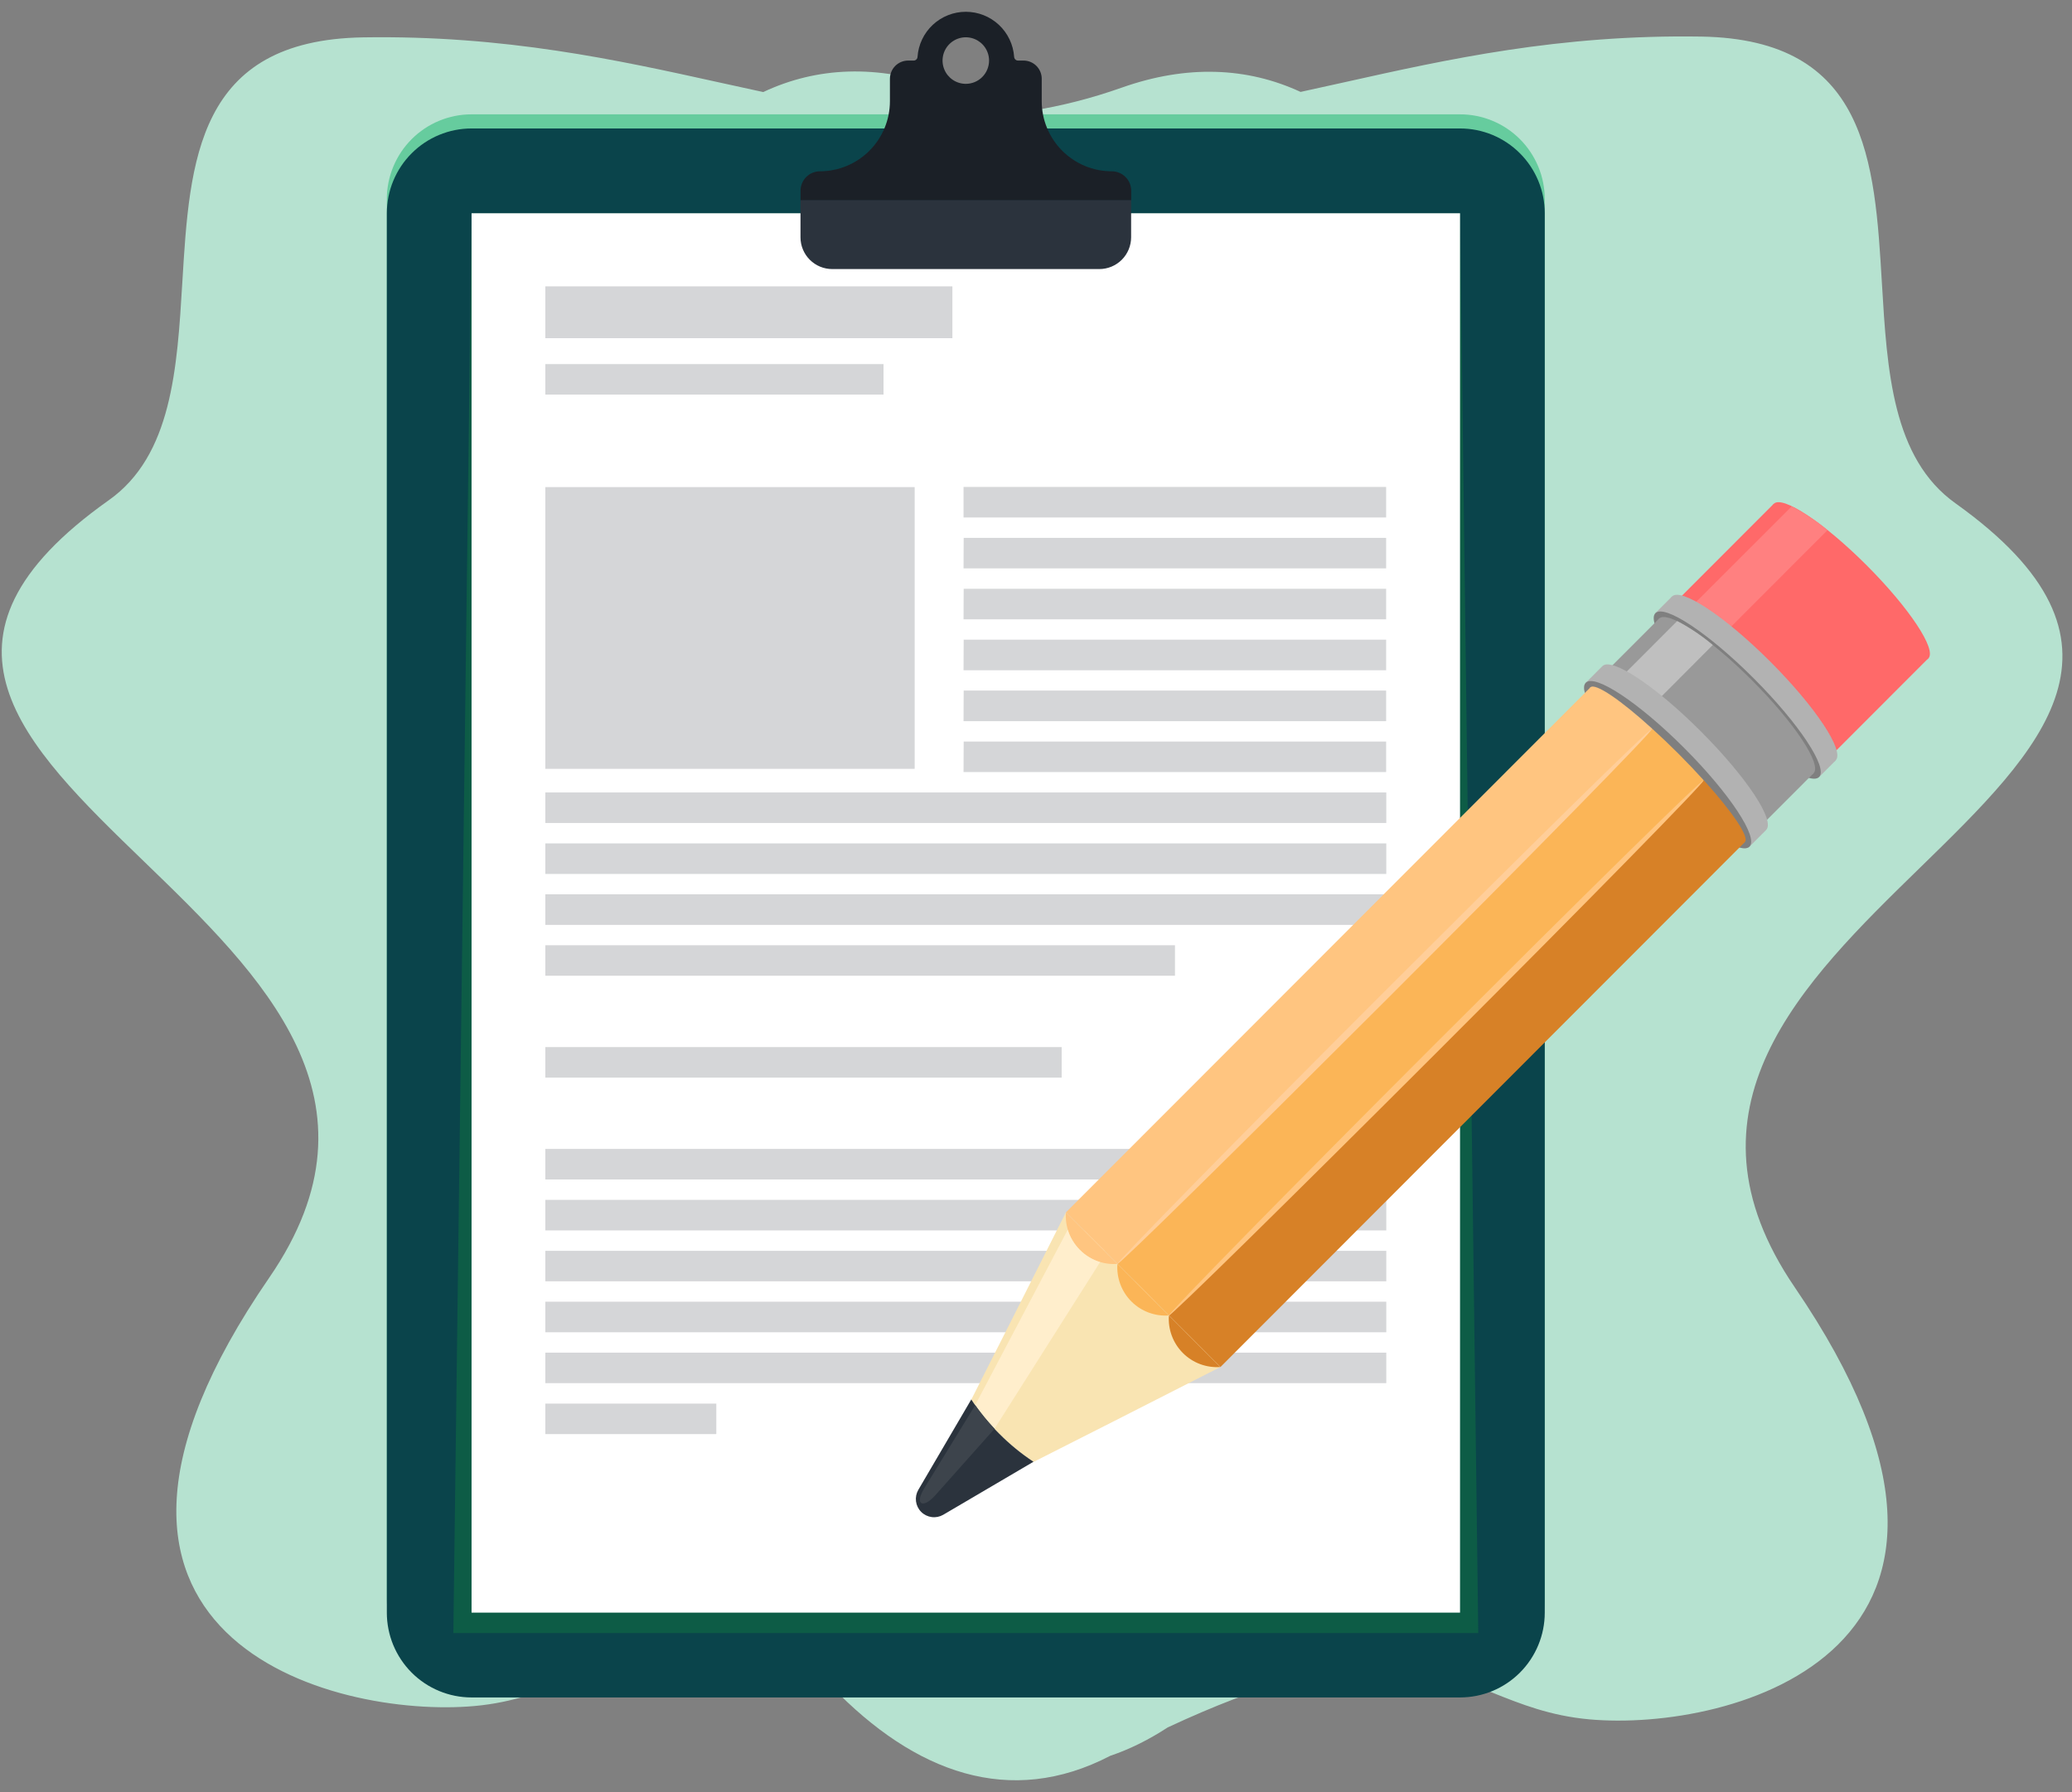
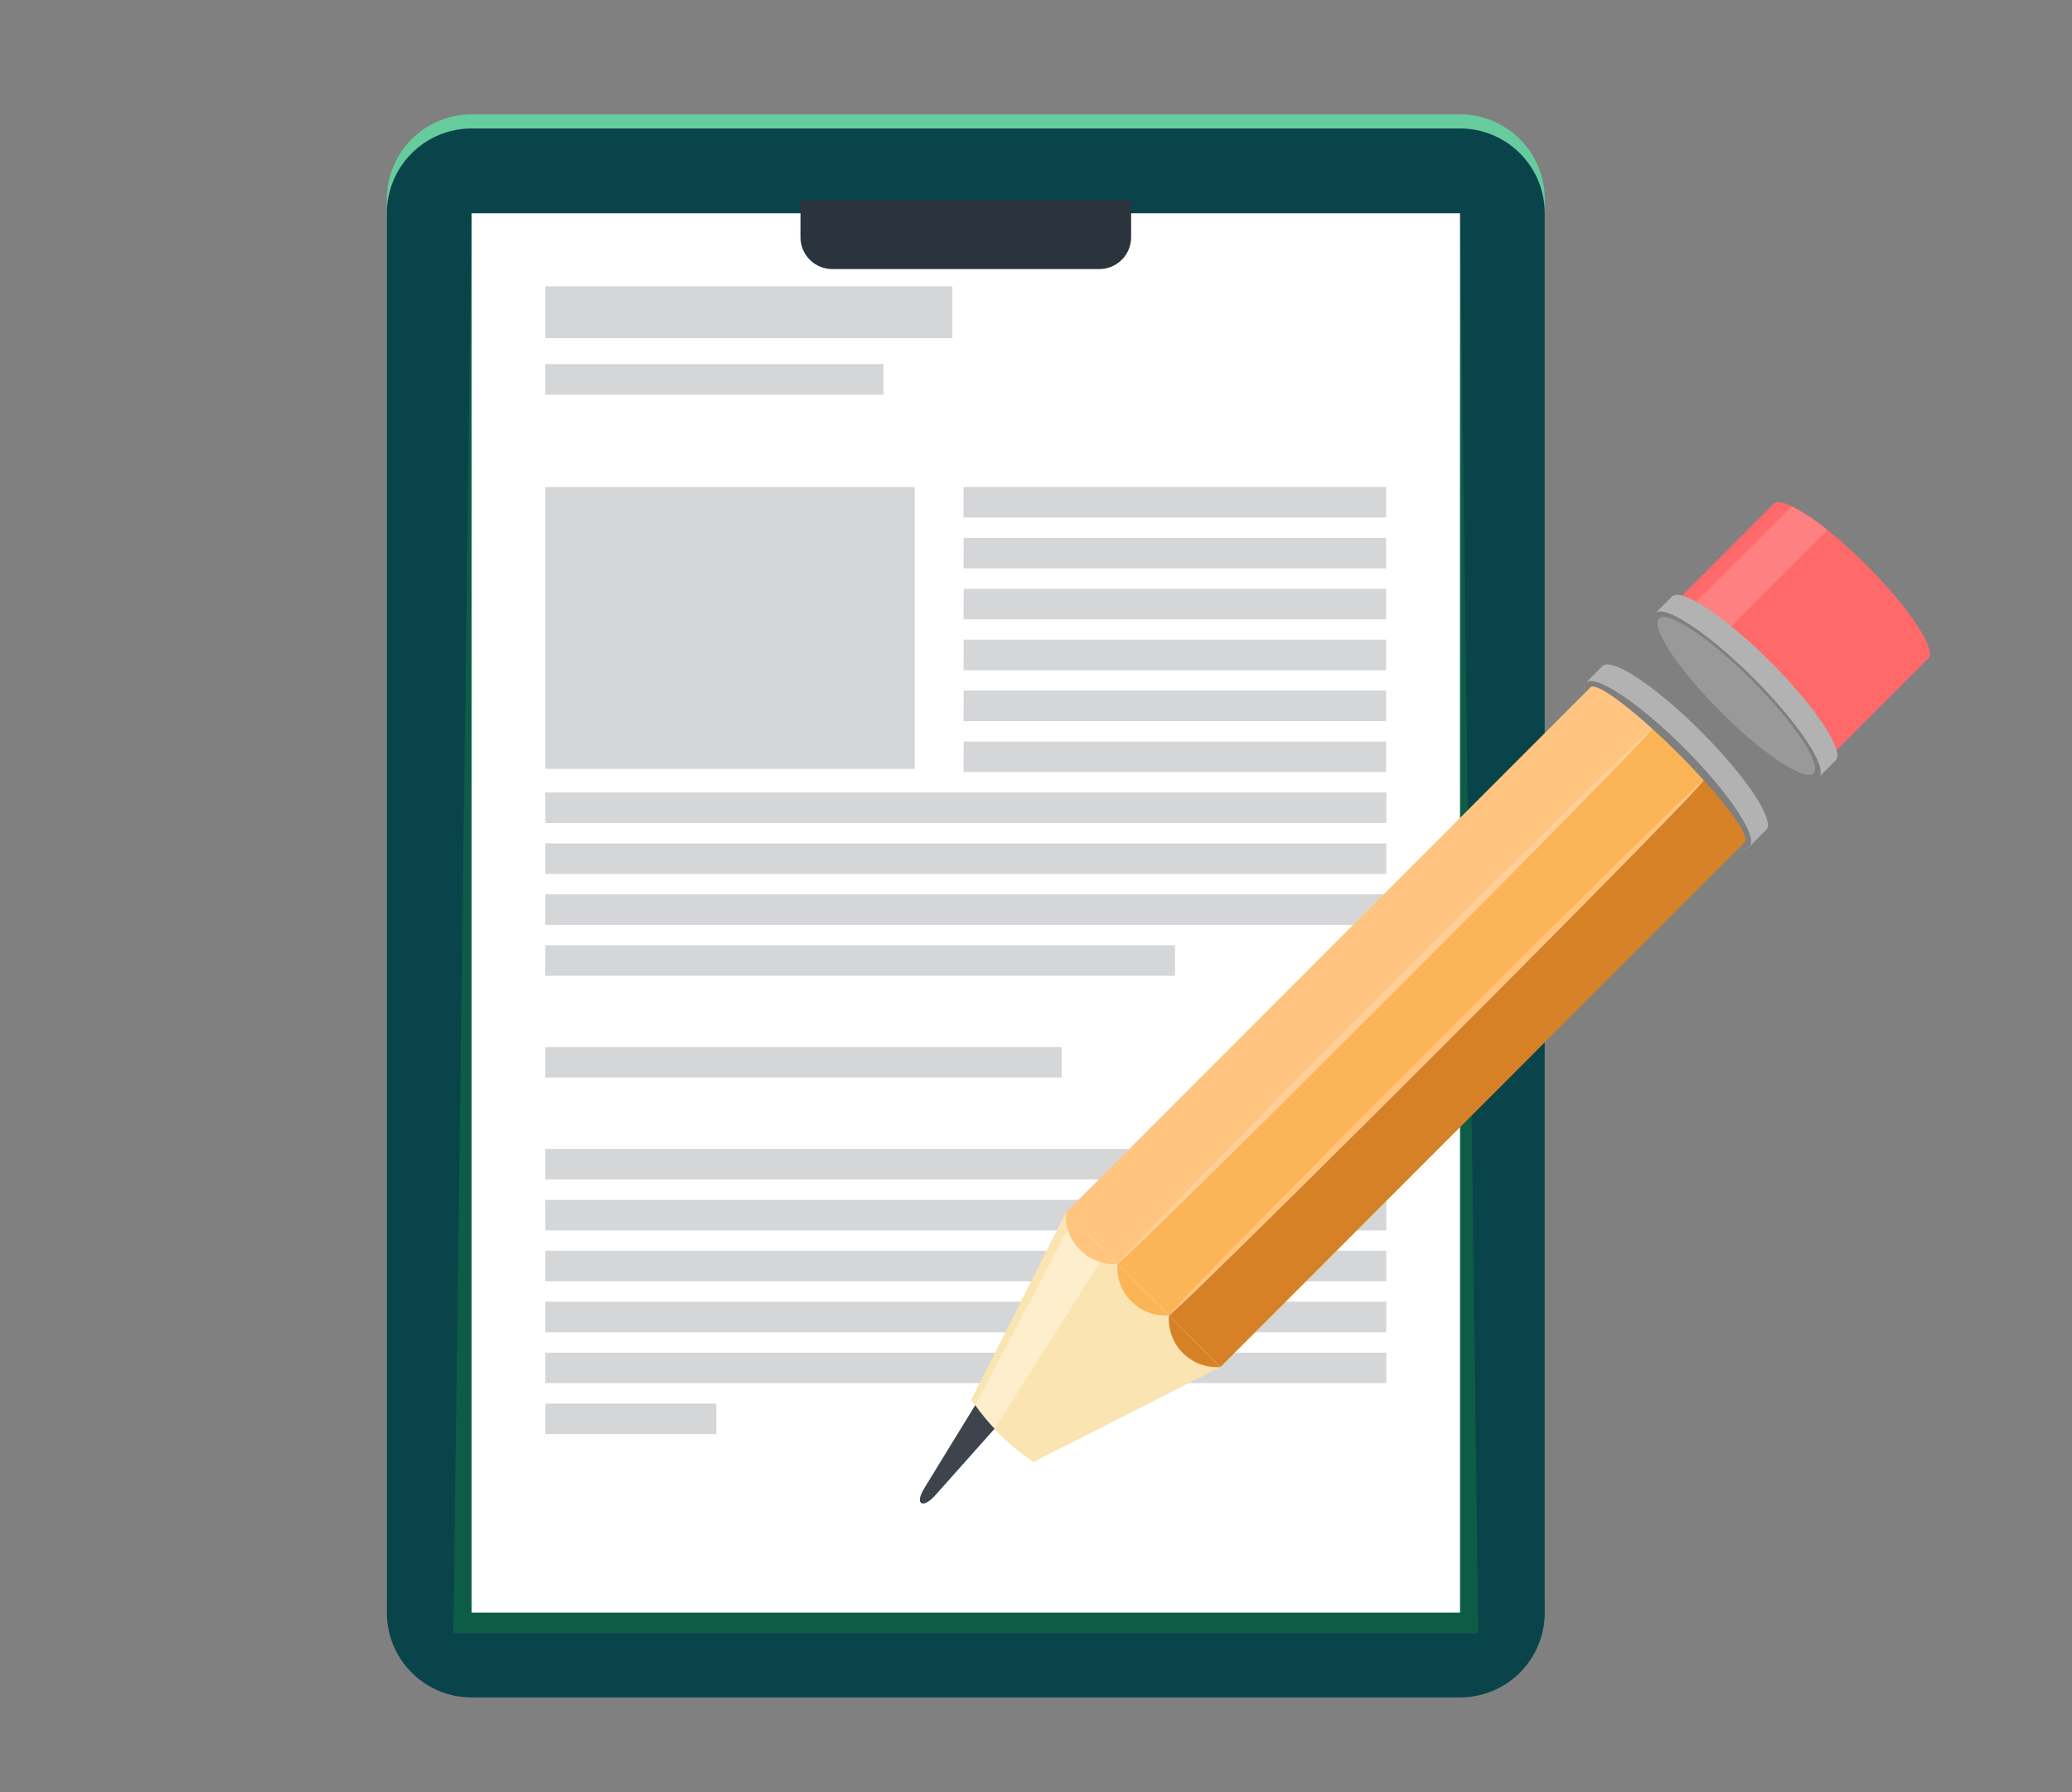
<svg xmlns="http://www.w3.org/2000/svg" width="148" height="128" viewBox="0 0 148 128" fill="none">
  <rect x="0" y="0" width="148" height="128" fill="#808080" stroke="none" />
-   <path fill-rule="evenodd" clip-rule="evenodd" d="M134.422 20.228C134.793 26.47 135.166 32.737 139.681 35.951C153.626 45.904 145.836 53.499 137.142 61.976C128.738 70.169 119.49 79.186 128.203 91.953C145.93 117.928 123.598 123.721 113.514 122.801C110.726 122.547 108.639 121.711 106.587 120.889C101.685 118.925 96.987 117.043 83.411 123.376C82.072 124.25 80.702 124.935 79.305 125.405C79.3 125.407 79.295 125.41 79.291 125.412C72.145 129.123 65.355 126.633 59.394 120.451C49.28 116.594 45.136 118.241 40.836 119.95C38.784 120.765 36.697 121.595 33.909 121.848C23.825 122.762 1.494 117.024 19.227 91.262C27.943 78.6 18.697 69.661 10.296 61.539C1.603 53.135 -6.185 45.605 7.763 35.732C12.279 32.544 12.653 26.33 13.025 20.14C13.547 11.476 14.066 2.861 25.939 2.669C36.066 2.508 44.099 4.282 51.374 5.888C52.437 6.123 53.484 6.354 54.518 6.575C58.357 4.767 62.678 4.59 67.319 6.244C69.532 7.032 71.657 7.567 73.727 7.901C75.796 7.57 77.92 7.038 80.132 6.257C84.759 4.621 89.068 4.789 92.898 6.565C93.944 6.34 95.002 6.104 96.077 5.865C103.353 4.243 111.386 2.453 121.513 2.613C133.386 2.803 133.903 11.491 134.422 20.228Z" fill="#B6E2D0" />
  <path d="M33.683 120.227C32.078 120.227 30.539 119.589 29.404 118.452C28.269 117.317 27.631 115.777 27.631 114.169V14.223C27.631 12.616 28.269 11.076 29.404 9.94C30.539 8.804 32.078 8.166 33.683 8.166H104.288C105.893 8.166 107.432 8.804 108.567 9.94C109.702 11.076 110.34 12.616 110.34 14.223V114.169C110.34 115.777 109.702 117.317 108.567 118.452C107.432 119.589 105.893 120.227 104.288 120.227H33.683Z" fill="#66CC9E" />
  <path d="M33.683 121.237C32.078 121.237 30.539 120.599 29.404 119.463C28.269 118.326 27.631 116.786 27.631 115.18V15.233C27.631 13.626 28.269 12.085 29.404 10.95C30.539 9.813 32.078 9.175 33.683 9.175H104.288C105.893 9.175 107.432 9.813 108.567 10.95C109.702 12.085 110.34 13.626 110.34 15.233V115.18C110.34 116.786 109.702 118.326 108.567 119.463C107.432 120.599 105.893 121.237 104.288 121.237H33.683Z" fill="#0A444B" />
  <path opacity="0.5" d="M105.59 116.639H32.382L33.684 15.232H104.288L105.59 116.639Z" fill="#107543" />
  <path d="M104.288 15.232H33.683V115.179H104.288V15.232Z" fill="white" />
  <path d="M68.028 24.154H38.952V20.452H68.028V24.154ZM63.109 26.005H38.952V28.185H63.109V26.005ZM68.824 34.778V36.959H99.01V34.778H68.824ZM68.824 40.596H99.01V38.416H68.834L68.824 40.596ZM68.824 44.234H99.01V42.05H68.834L68.824 44.234ZM68.824 47.872H99.01V45.688H68.834L68.824 47.872ZM68.824 51.506H99.01V49.322H68.834L68.824 51.506ZM68.824 55.144H99.01V52.963H68.834L68.824 55.144ZM38.952 58.782H99.02V56.601H38.952V58.782ZM38.952 62.42H99.02V60.239H38.952V62.42ZM38.952 66.058H99.02V63.873H38.952V66.058ZM38.952 69.692H83.927V67.511H38.952V69.692ZM38.952 76.967H75.834V74.787H38.952V76.967ZM38.952 84.243H99.02V82.059H38.952V84.243ZM38.952 87.881H99.02V85.697H38.952V87.881ZM38.952 91.515H99.02V89.335H38.952V91.515ZM38.952 95.153H99.02V92.972H38.952V95.153ZM38.952 98.791H99.02V96.61H38.952V98.791ZM38.952 102.429H51.166V100.248H38.952V102.429ZM65.334 34.788H38.952V54.915H65.334V34.788Z" fill="#D5D6D8" />
  <path d="M78.525 19.217H59.448C59.15 19.217 58.854 19.159 58.579 19.045C58.303 18.931 58.053 18.764 57.842 18.553C57.631 18.342 57.464 18.091 57.35 17.815C57.236 17.54 57.178 17.244 57.178 16.945V14.277H80.794V16.945C80.794 17.244 80.735 17.539 80.621 17.815C80.507 18.09 80.34 18.341 80.129 18.552C79.918 18.763 79.668 18.93 79.393 19.044C79.118 19.158 78.823 19.217 78.525 19.217Z" fill="#2B333D" />
-   <path d="M79.409 12.234C78.083 12.234 76.811 11.707 75.874 10.768C74.936 9.83 74.409 8.557 74.409 7.23V5.628C74.41 5.457 74.376 5.287 74.311 5.129C74.246 4.971 74.15 4.827 74.029 4.706C73.908 4.585 73.764 4.489 73.606 4.424C73.448 4.359 73.279 4.325 73.108 4.326H72.711C72.651 4.327 72.593 4.307 72.547 4.269C72.516 4.244 72.49 4.213 72.471 4.177C72.453 4.142 72.442 4.103 72.439 4.063C72.378 3.189 71.988 2.37 71.347 1.772C70.707 1.174 69.864 0.842 68.988 0.842C68.112 0.842 67.269 1.174 66.628 1.772C65.988 2.37 65.598 3.189 65.537 4.063C65.534 4.133 65.504 4.2 65.454 4.248C65.404 4.297 65.338 4.325 65.268 4.326H64.871C64.699 4.325 64.53 4.359 64.371 4.424C64.213 4.49 64.069 4.586 63.947 4.707C63.826 4.829 63.73 4.973 63.665 5.131C63.599 5.29 63.566 5.46 63.566 5.632V7.227C63.565 8.554 63.038 9.828 62.1 10.767C61.162 11.705 59.89 12.233 58.563 12.234C58.197 12.236 57.846 12.383 57.587 12.642C57.328 12.902 57.182 13.254 57.182 13.621V14.294H80.801V13.621C80.8 13.438 80.764 13.257 80.694 13.089C80.624 12.921 80.521 12.768 80.391 12.639C80.262 12.51 80.109 12.408 79.94 12.339C79.772 12.269 79.591 12.234 79.409 12.234ZM68.986 5.988C68.658 5.988 68.337 5.891 68.063 5.708C67.79 5.525 67.577 5.266 67.452 4.962C67.326 4.658 67.293 4.324 67.357 4.002C67.421 3.679 67.579 3.383 67.812 3.15C68.044 2.918 68.34 2.76 68.662 2.695C68.984 2.631 69.318 2.664 69.622 2.79C69.925 2.916 70.185 3.129 70.367 3.402C70.55 3.676 70.647 3.997 70.647 4.326C70.647 4.544 70.604 4.76 70.52 4.962C70.437 5.164 70.315 5.347 70.161 5.501C70.006 5.656 69.823 5.778 69.622 5.862C69.42 5.945 69.204 5.988 68.986 5.988Z" fill="#1B2027" />
  <path d="M126.701 35.978L118.501 44.186L129.535 55.229L137.735 47.022L126.701 35.978Z" fill="#FF6969" />
  <path d="M137.738 47.027C138.356 46.408 136.387 43.433 133.34 40.383C130.292 37.333 127.32 35.362 126.702 35.981C126.084 36.6 128.053 39.574 131.101 42.625C134.148 45.675 137.119 47.646 137.738 47.027Z" fill="#FF6969" />
  <path d="M130.54 37.861L121.361 47.051L119.226 44.914L127.984 36.165C128.893 36.638 129.75 37.207 130.54 37.861Z" fill="#FF8080" />
  <path d="M131.12 54.306C131.775 53.65 129.689 50.498 126.46 47.267C123.232 44.035 120.083 41.947 119.428 42.603C118.773 43.259 120.859 46.41 124.088 49.642C127.316 52.873 130.465 54.961 131.12 54.306Z" fill="#B2B2B2" />
  <path d="M119.425 42.607L118.238 43.795L129.932 55.5L131.119 54.312L119.425 42.607Z" fill="#B2B2B2" />
  <path d="M129.935 55.497C130.59 54.841 128.504 51.69 125.275 48.458C122.047 45.227 118.898 43.139 118.243 43.794C117.588 44.45 119.674 47.601 122.903 50.833C126.131 54.065 129.28 56.153 129.935 55.497Z" fill="#7F7F7F" />
  <path d="M129.537 55.231C130.156 54.612 128.187 51.637 125.139 48.587C122.092 45.537 119.12 43.566 118.502 44.185C117.883 44.804 119.852 47.779 122.9 50.829C125.947 53.879 128.92 55.85 129.537 55.231Z" fill="#999999" />
-   <path d="M118.501 44.188L114.193 48.5L125.226 59.543L129.535 55.232L118.501 44.188Z" fill="#999999" />
-   <path d="M122.34 46.068L117.065 51.361L114.933 49.228L119.798 44.358C120.706 44.833 121.558 45.406 122.34 46.068Z" fill="#BFBFBF" />
  <path d="M114.459 47.575L113.272 48.763C112.616 49.419 114.701 52.572 117.932 55.806C121.163 59.04 124.32 61.124 124.965 60.467L126.152 59.279C126.825 58.606 124.72 55.473 121.492 52.239C118.265 49.005 115.114 46.919 114.459 47.575Z" fill="#B2B2B2" />
  <path d="M124.964 60.466C125.619 59.81 123.533 56.658 120.304 53.427C117.075 50.195 113.927 48.107 113.272 48.763C112.616 49.419 114.703 52.57 117.931 55.802C121.16 59.033 124.308 61.121 124.964 60.466Z" fill="#7F7F7F" />
-   <path d="M83.497 93.956L87.174 97.637L124.637 60.14L120.96 56.459L83.497 93.956Z" fill="#D78127" />
+   <path d="M83.497 93.956L87.174 97.637L124.637 60.14L120.96 56.459Z" fill="#D78127" />
  <path d="M79.818 90.271L83.496 93.952L120.959 56.455L117.281 52.774L79.818 90.271Z" fill="#FBB557" />
  <path d="M76.14 86.59L79.818 90.271L117.281 52.774L113.603 49.093L76.14 86.59Z" fill="#FFC580" />
  <path d="M118.013 52.045L116.547 53.509C114.509 51.257 113.262 49.433 113.601 49.093C113.941 48.754 115.763 49.995 118.013 52.045Z" fill="#FFC580" />
  <path d="M119.896 53.838C120.541 54.484 121.143 55.12 121.691 55.726L120.225 57.19C119.623 56.645 118.984 56.039 118.342 55.393C117.7 54.747 117.095 54.114 116.547 53.508L118.013 52.044C118.615 52.59 119.25 53.192 119.896 53.838Z" fill="#FBB557" />
  <path d="M121.691 55.716C123.725 57.968 124.972 59.792 124.636 60.128C124.3 60.465 122.474 59.219 120.225 57.18L121.691 55.716Z" fill="#D78127" />
  <path d="M83.493 93.955C83.396 93.858 91.865 85.206 102.412 74.659C112.959 64.113 121.576 55.625 121.691 55.727C121.805 55.827 113.319 64.476 102.772 75.019C92.225 85.562 83.594 94.056 83.493 93.955Z" fill="#FFC580" />
  <path d="M79.816 90.273C79.718 90.176 88.188 81.524 98.734 70.977C109.282 60.43 117.899 51.943 118.013 52.044C118.127 52.145 109.641 60.794 99.094 71.337C88.547 81.88 79.917 90.377 79.816 90.273Z" fill="#FFCE99" />
  <path d="M76.137 86.592L87.172 97.636L79.614 101.483L73.821 104.417C72.058 103.246 70.547 101.733 69.376 99.968L72.311 94.174L76.137 86.592Z" fill="#F9E4B2" />
  <path d="M79.816 90.273L83.494 93.955C83.002 93.99 82.508 93.92 82.045 93.747C81.583 93.575 81.163 93.305 80.814 92.956C80.465 92.606 80.195 92.186 80.023 91.723C79.851 91.26 79.78 90.766 79.816 90.273Z" fill="#FBB557" />
  <path d="M76.137 86.592L79.815 90.273C79.323 90.309 78.829 90.238 78.367 90.066C77.904 89.893 77.484 89.623 77.135 89.274C76.787 88.925 76.517 88.504 76.344 88.042C76.172 87.579 76.101 87.084 76.137 86.592Z" fill="#FFC580" />
  <path d="M83.493 93.955L87.171 97.637C86.679 97.672 86.185 97.601 85.723 97.429C85.26 97.257 84.841 96.987 84.492 96.637C84.143 96.288 83.873 95.868 83.701 95.405C83.529 94.942 83.458 94.448 83.493 93.955Z" fill="#D78127" />
  <path d="M76.265 87.83C76.434 88.375 76.733 88.871 77.136 89.274C77.537 89.679 78.033 89.978 78.578 90.145L71.034 102.049C70.534 101.52 70.073 100.958 69.652 100.365L76.265 87.834V87.83Z" fill="#FFEECC" />
-   <path d="M71.377 102.402C72.121 103.151 72.94 103.823 73.821 104.403L67.373 108.19C67.124 108.334 66.835 108.393 66.551 108.354C66.266 108.317 66.002 108.188 65.799 107.984C65.596 107.782 65.466 107.517 65.429 107.232C65.392 106.947 65.45 106.658 65.594 106.41L69.376 99.955C69.958 100.837 70.628 101.656 71.377 102.402Z" fill="#2B333D" />
  <path d="M69.658 100.362C70.079 100.955 70.541 101.517 71.04 102.045L66.811 106.793C66.35 107.305 65.983 107.466 65.802 107.348C65.62 107.231 65.684 106.84 66.044 106.255L69.658 100.362Z" fill="#3D444C" />
</svg>